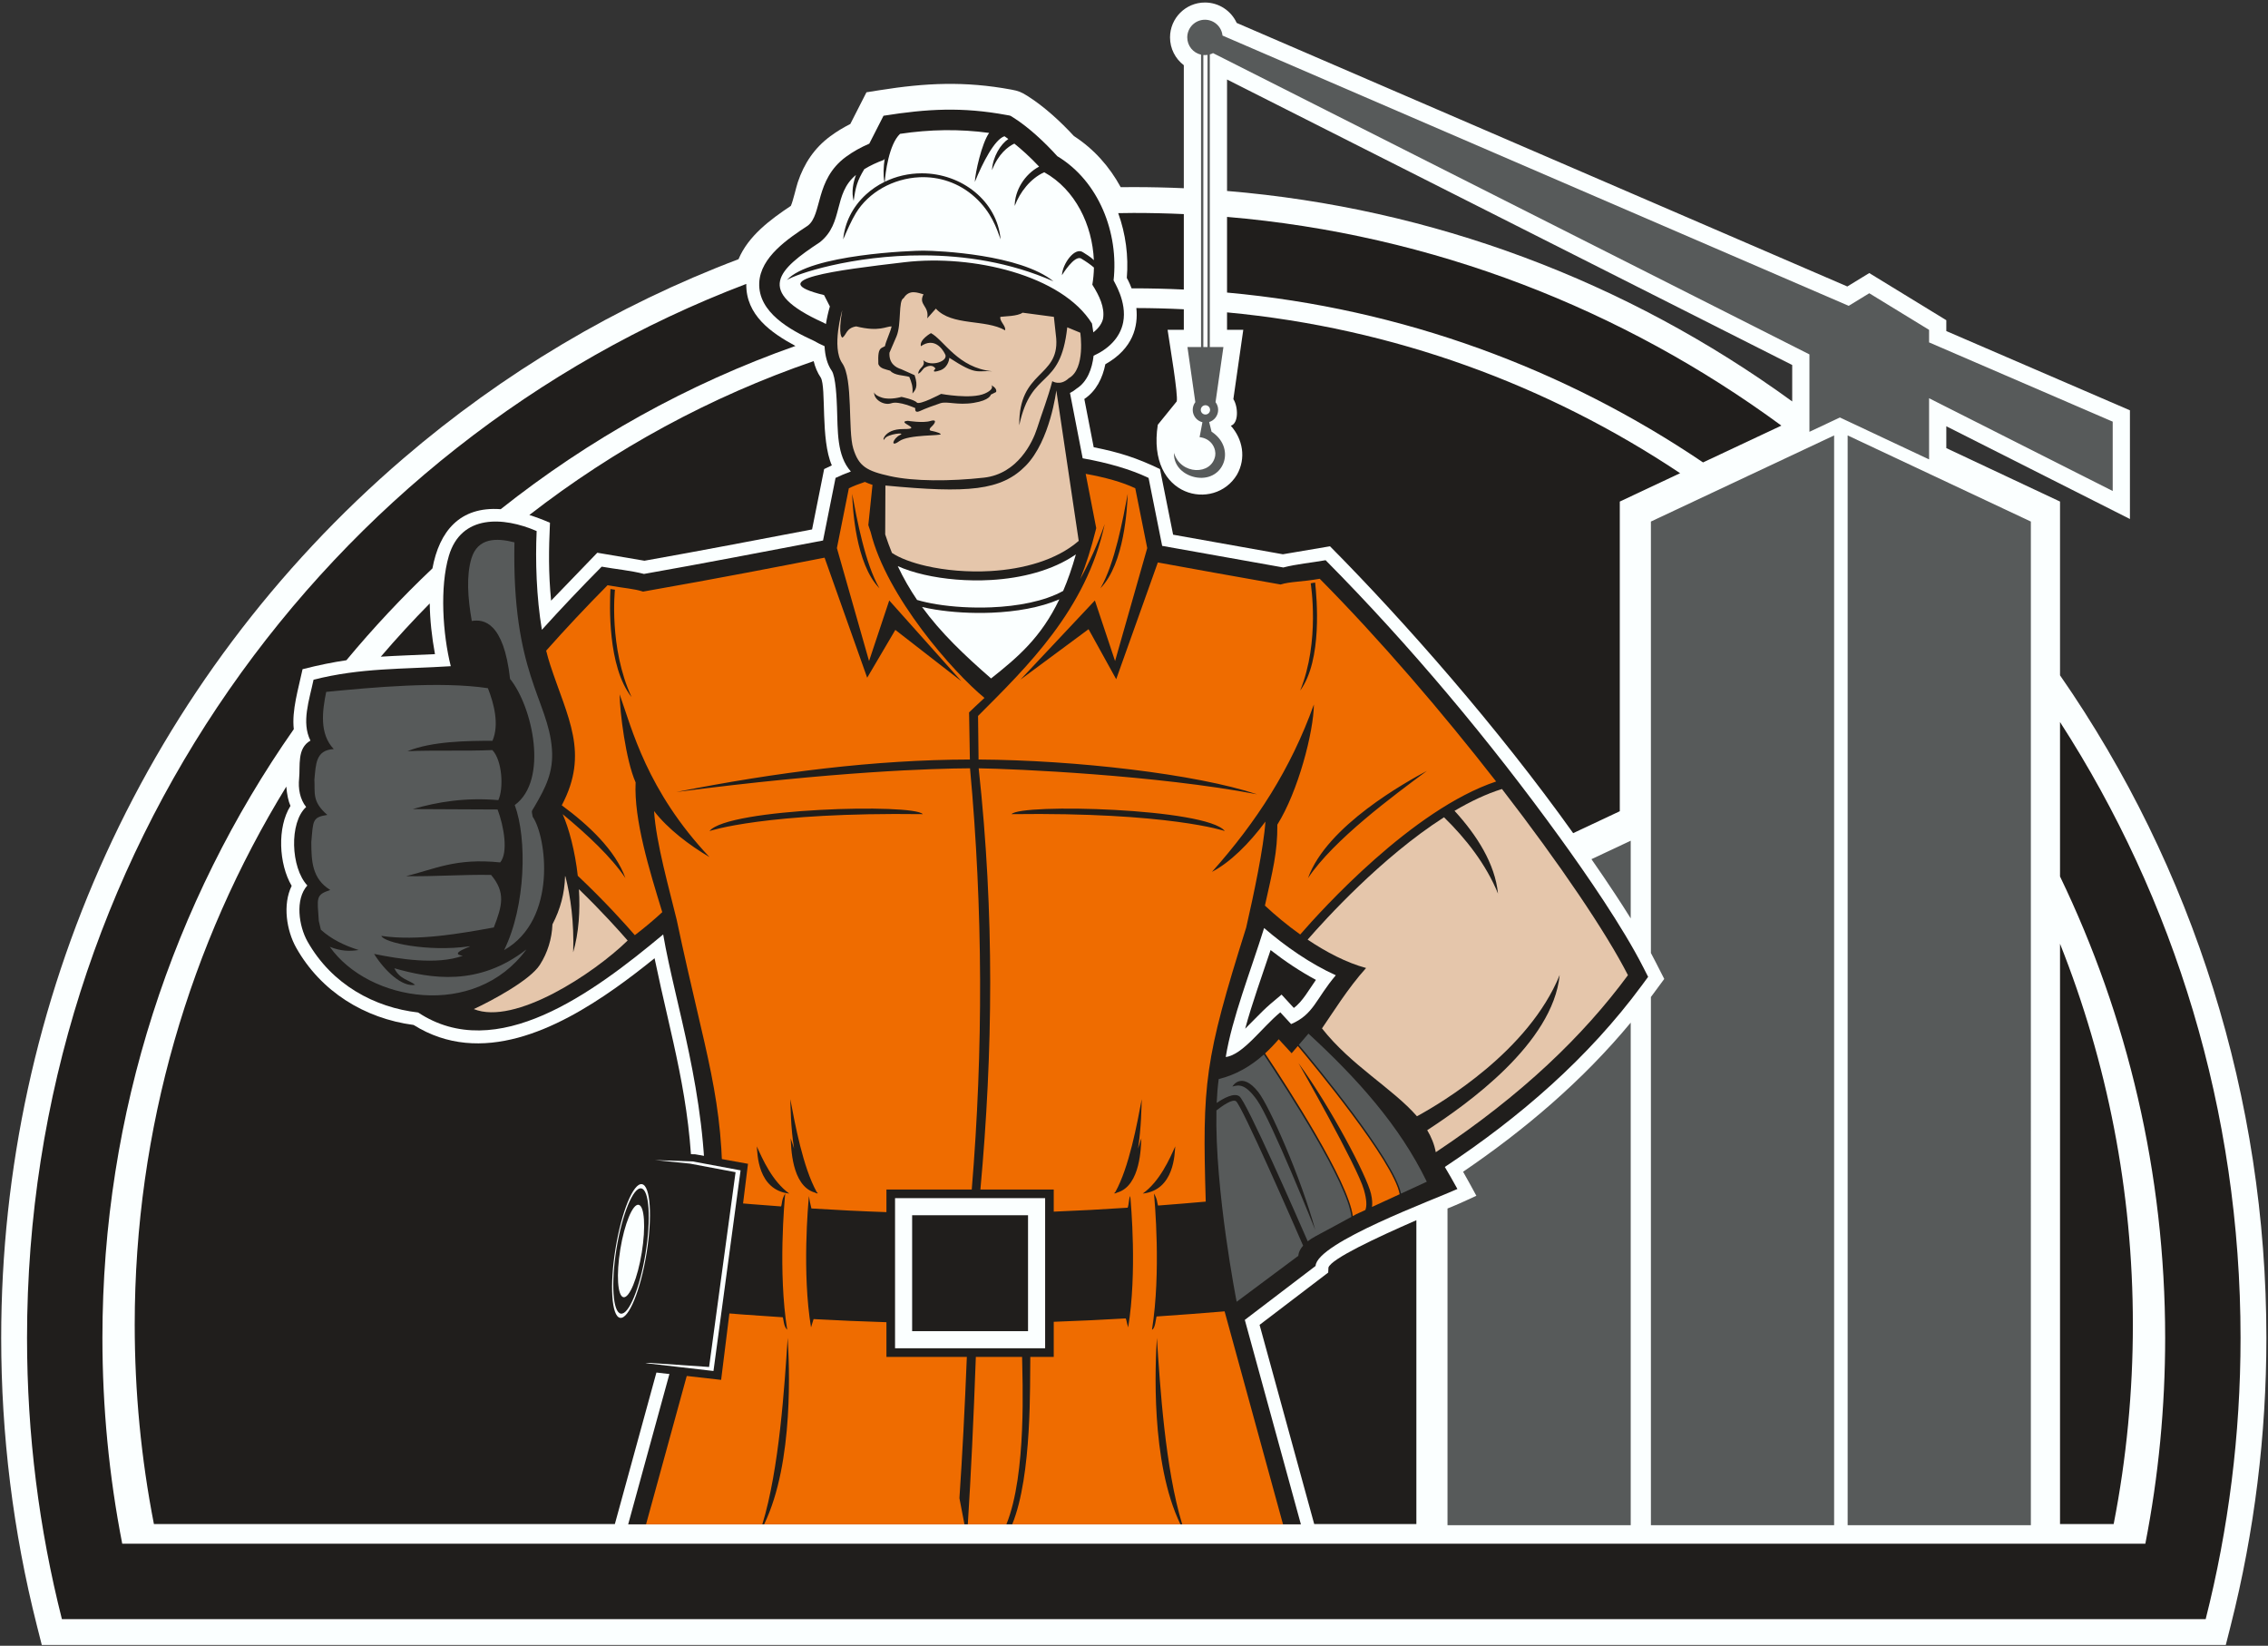
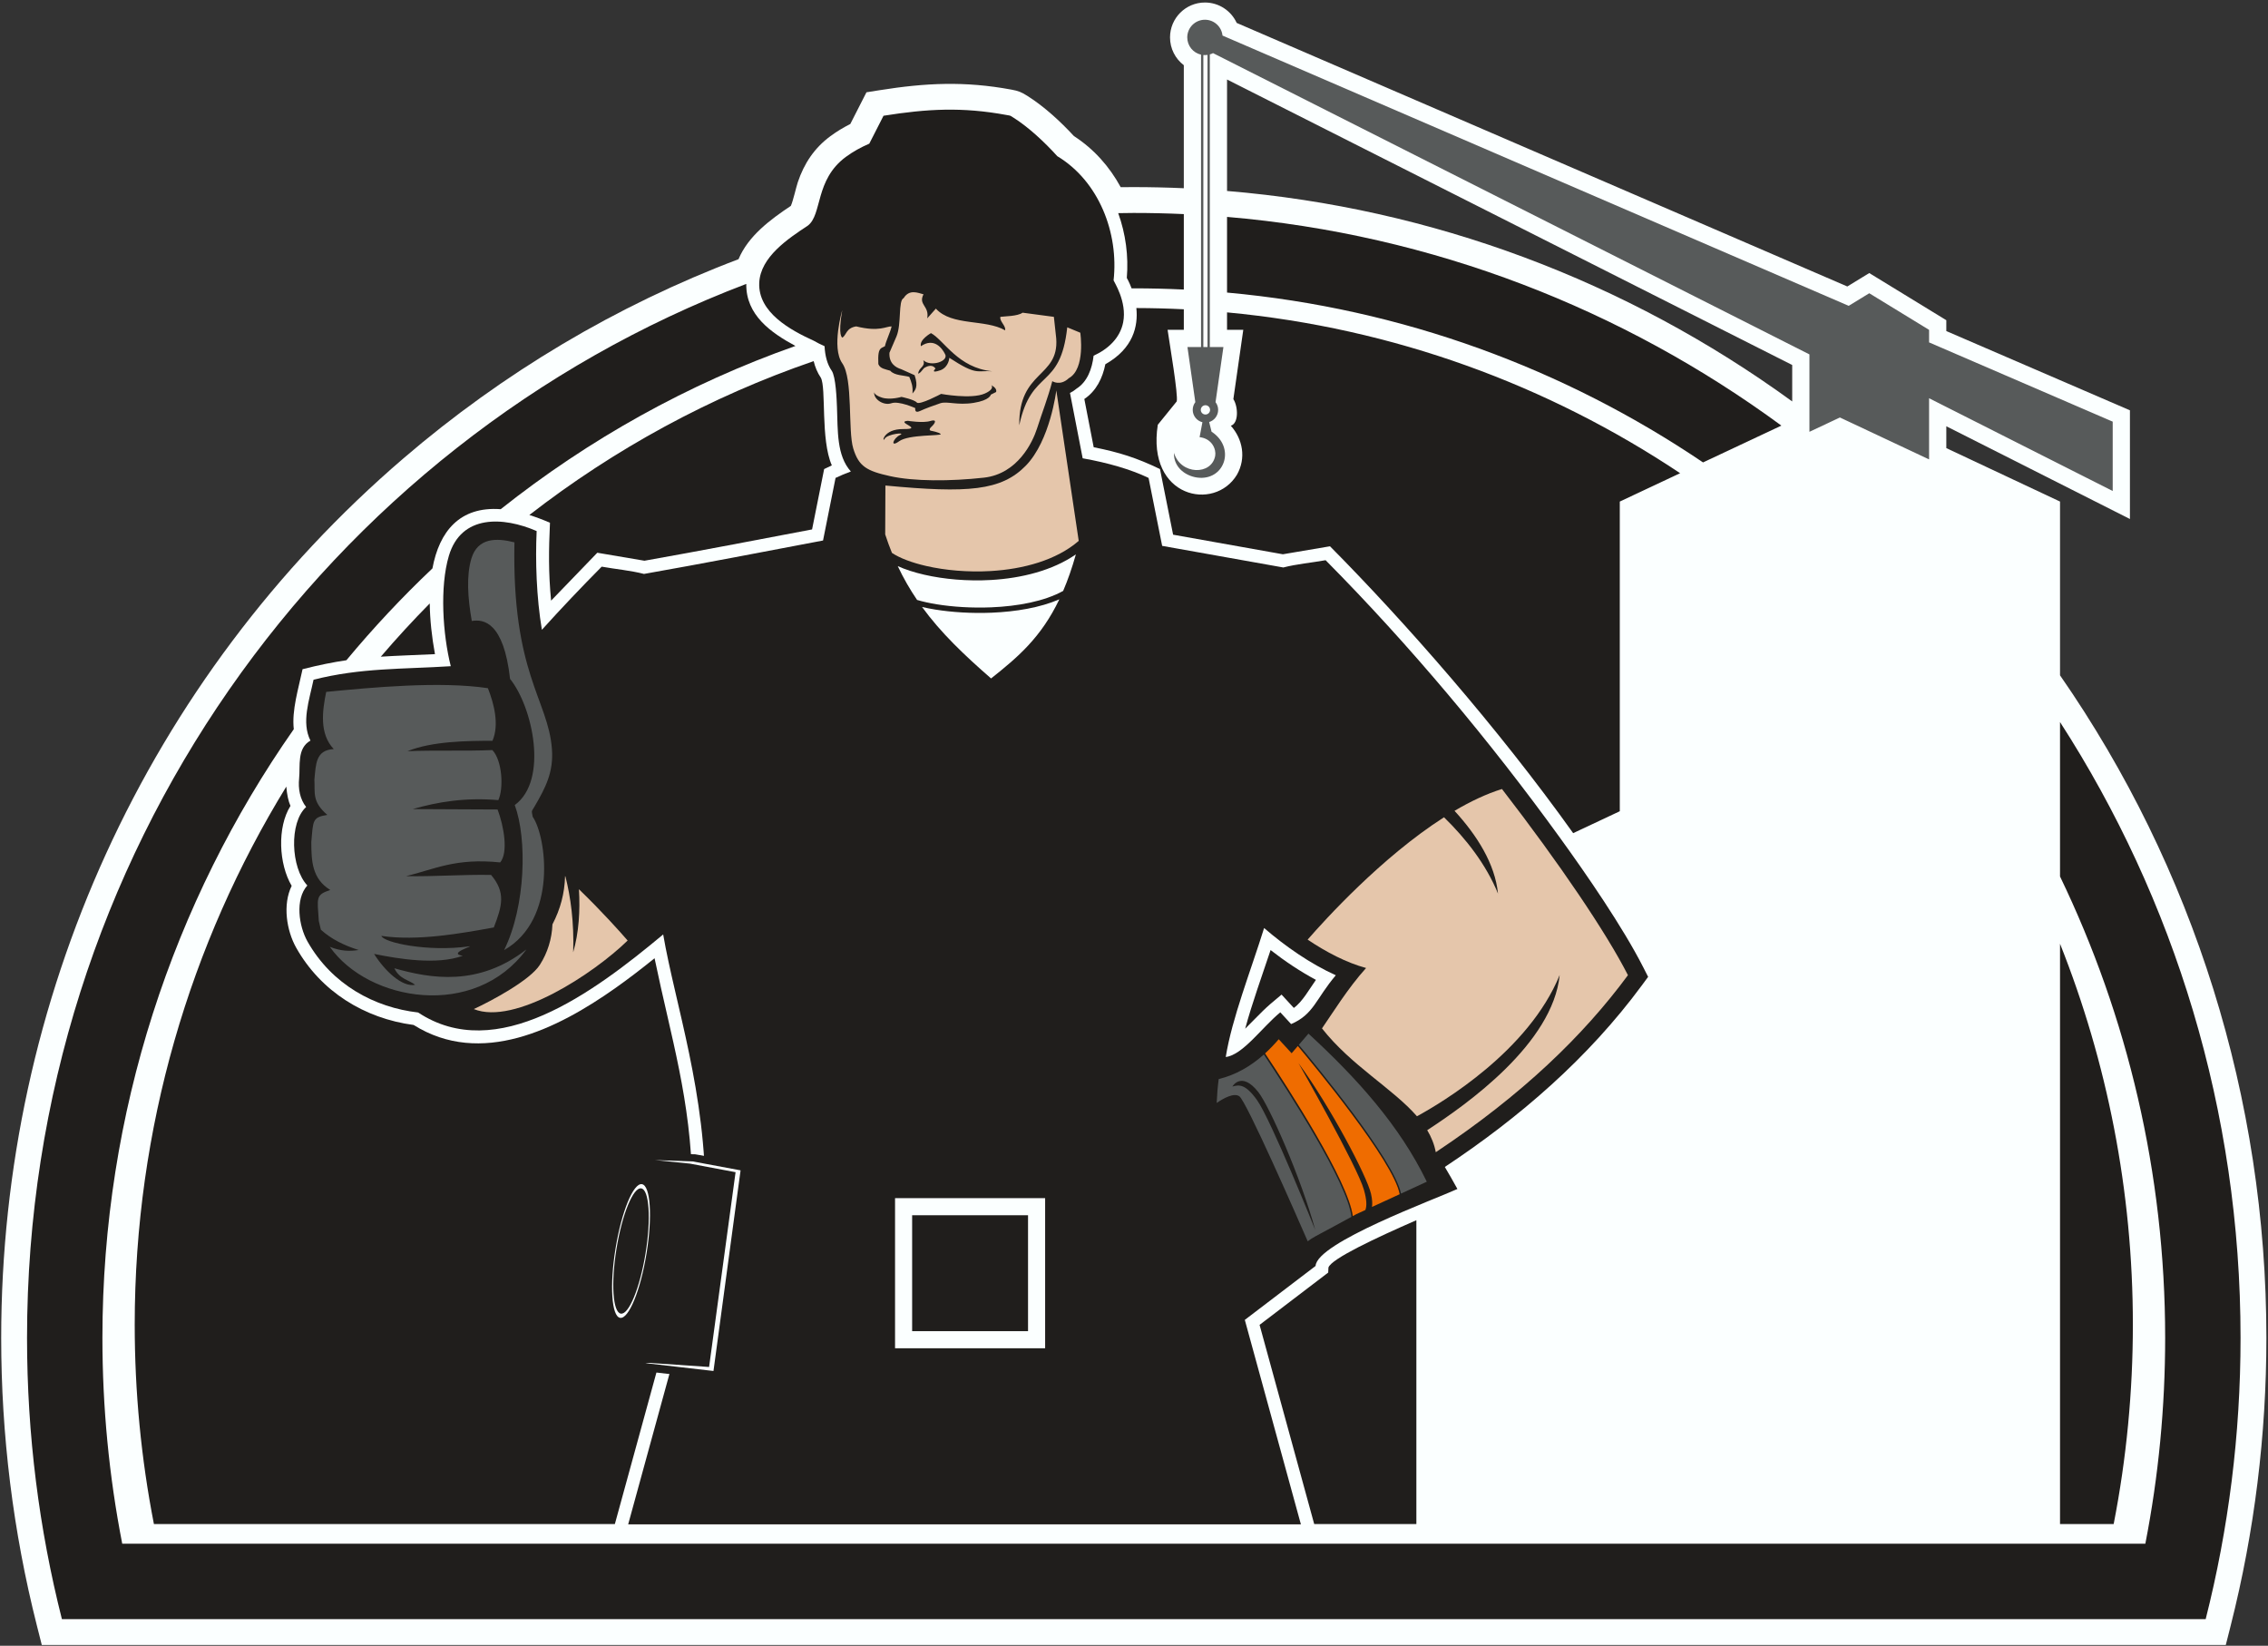
<svg xmlns="http://www.w3.org/2000/svg" viewBox="0 0 884 641.333" height="641.333" width="884" xml:space="preserve" id="svg2" version="1.1">
  <rect x="0" y="0" width="884" height="641.333" fill="#333333" stroke="none" />
  <defs id="defs6" />
  <g transform="matrix(1.333,0,0,-1.333,0,641.333)" id="g10">
    <g transform="scale(0.1)" id="g12">
      <path id="path14" style="fill:#fbffff;fill-opacity:1;fill-rule:evenodd;stroke:none" d="m 3140.34,4413.26 c 57.97,-37.31 103.96,-89.2 136.59,-149.27 12.76,0.15 25.52,0.23 38.29,0.23 48.91,0 97.67,-1.12 146.28,-3.28 v 359.6 c -24.76,18.84 -40.33,48.57 -40.33,81.28 0,56.35 45.71,102.06 102.06,102.06 40.92,0 76.69,-24.24 92.88,-59.69 l 1785.48,-770.48 64.14,39.25 225.31,-137.88 v -31.71 l 536.91,-231.69 v -317.75 l -536.91,271.16 v -63.9 l 332.51,-156.26 v -508 c 390.65,-562.79 603.4,-1236.93 603.4,-1936.922 0,-283.434 -34.67,-565.934 -104.27,-840.715 L 6508.25,2.277 H 122.195 L 107.758,59.293 C 38.164,334.074 3.488,616.574 3.488,900.008 3.488,1889.3 428.379,2826.94 1180.03,3471.54 c 290.33,248.99 621.76,446.57 979.4,581.91 28.46,67.88 92.28,115.4 153.06,155.92 6.85,15.48 15.26,54.19 20.3,69.11 18.64,55.2 48.16,99.84 95.49,134.77 18.27,13.48 37.75,25.23 58.01,35.45 l 47.26,92.7 37.97,6.05 c 135.24,21.55 249.46,26.94 385.12,1.92 21.38,-3.94 29.25,-7.01 47.63,-18.61 48.65,-30.66 96.49,-74.62 136.07,-117.5 z m 447.54,-160.34 c 598.19,-49.68 1167.06,-262.24 1652.55,-615.3 v 106.54 l -1652.55,834.62 v -325.86" />
      <path id="path16" style="fill:#201e1c;fill-opacity:1;fill-rule:evenodd;stroke:none" d="m 3315.22,4188.65 c 49.03,0 97.79,-1.13 146.28,-3.34 v -220.6 c -48.44,2.34 -97.21,3.54 -146.28,3.54 -2.14,0 -4.26,-0.09 -6.4,-0.09 -7.08,18.84 -14.02,30.54 -14.02,30.55 5.39,63.64 -3.28,129.08 -25.11,189.36 15.17,0.21 30.31,0.58 45.53,0.58 z m 272.66,-11.55 c 602.26,-51.09 1157.61,-269.86 1620.87,-610.12 l -229,-107.62 c -404.18,273.06 -878,449.99 -1391.87,496.56 z M 6023.55,2700.36 c 333.66,-517.2 527.84,-1135.71 527.84,-1800.352 0,-283.895 -35.41,-559.383 -101.96,-822.16 H 4321.09 3919.01 1721.6 1548.48 181.012 C 114.457,340.625 79.055,616.113 79.055,900.008 c 0,1411.132 874.691,2614.512 2103.085,3081.212 -1.42,-91.22 72.53,-142.95 143.77,-181.37 -314.93,-111.06 -605.22,-273.56 -861.82,-477.23 -119.89,8.85 -179.61,-64.96 -199.63,-173.08 -89.08,-84.3 -173.09,-173.97 -251.57,-268.48 -38.542,-5.67 -79.785,-13.86 -128.21,-26.18 -11.852,-56.46 -31.926,-120.2 -25.637,-175.36 C 505.895,2175.03 299.465,1559.18 299.465,900.008 c 0,-202.094 19.265,-403.649 57.949,-601.754 h 1191.066 233.59 2076.48 462.54 1951.93 c 38.69,198.105 57.96,399.66 57.96,601.754 0,481.632 -110.31,940.132 -307.43,1348.952 v 451.4" />
      <path id="path18" style="fill:#201e1c;fill-opacity:1;fill-rule:evenodd;stroke:none" d="M 450.043,355.719 H 1797.84 l 162.42,592.039 -20.54,1.797 64.53,396.505 20.16,-1.9 c -4.35,253.8 -61.78,430.78 -110.46,665.67 -37.47,-30.23 -75.62,-59.63 -114.95,-87.4 -169.37,-119.54 -392.96,-231.04 -589.6,-107.61 -143.85,18.98 -271.08,97.72 -343.248,225.59 -28.343,50.24 -40.222,126.32 -13.32,181.05 -37.73,64.13 -43.012,170.81 -3.539,233.75 -6.125,13.47 -10.27,33.7 -12.176,56.45 C 555.719,2053.21 393.906,1512.9 393.906,938.625 c 0,-195.762 18.664,-391.004 56.137,-582.906 z m 3392.737,0 h 298.7 v 888.321 c -116.84,-51 -249.34,-112.98 -257.1,-138.4 l -0.7,-14.68 -200.66,-152.913 z m 2180.77,0 h 156.85 c 37.47,191.902 56.13,387.144 56.13,582.906 0,392.145 -75.55,768.415 -212.98,1113.635 z M 4912.73,3427.86 c -386,257.29 -836.67,424.43 -1324.85,470.12 v -50.96 h 47.48 c -9.67,-67.53 -19.32,-135.06 -28.97,-202.59 14.23,-22.29 15.84,-70.95 -7.44,-77.82 34.71,-38.9 45.53,-94.5 17.89,-143.23 -65.17,-108.58 -264.65,-67.65 -231.45,146.05 l 55.27,68.18 c 5.14,17.45 -20.73,168.19 -26.6,209.41 h 47.44 v 60.03 c -45.96,2.3 -92.23,3.51 -138.79,3.63 5.5,-52.7 -8.71,-118.18 -90.67,-164.29 -8.03,-40.19 -26.47,-78.27 -61.48,-101.61 l 27.39,-141 c 75.89,-15.19 125.63,-31.09 193.85,-63.83 l 38.38,-191.86 320.94,-57.24 137.81,23.35 c 218.29,-220.23 491.48,-530.87 711.02,-838.62 l 136.31,64.06 v 905.29 z m -2533.56,327.6 c -303.13,-104.08 -583.1,-257.24 -831.36,-449.82 19.01,-5.95 39.08,-13.44 60.32,-22.64 -3.69,-79.8 -4.61,-145.4 3.29,-227.74 l 135.09,140.05 137.85,-23.36 c 163.67,28.93 326.86,60.53 490.16,91.51 l 35.29,176.49 22.49,10.74 c -33.45,76.26 -15.8,226.51 -32.21,256.39 -10.04,14.65 -16.7,31.17 -20.92,48.38 z M 1256.56,3047.1 c -49.5,-50.15 -97.23,-102.07 -143.1,-155.67 47.54,3.12 97.24,4.5 158.38,7.45 -9.25,50.55 -14.72,100.85 -15.28,148.22 z M 3847.8,1946.66 c -46.34,24.74 -91.01,54.74 -132.59,87.14 -24.69,-74.59 -53.89,-154.3 -74.31,-229.92 50.13,49.86 51.87,55.08 106.39,99.72 l 35.85,-38.96 c 25.22,17.85 45.11,54.6 64.66,82.02" />
      <path id="path20" style="fill:#201e1c;fill-opacity:1;fill-rule:evenodd;stroke:none" d="m 1836.8,354.934 171.89,626.523 -25.16,2.195 c 17.36,107.178 35.03,214.298 52.38,321.468 8.8,-0.83 17.61,-1.65 26.43,-2.46 3.16,310.77 -88.08,572.64 -123.21,776.75 -207.11,-172.71 -487.73,-379.46 -716.53,-228.15 -126.24,14.44 -251.795,80.6 -323.537,207.72 -25.2,44.66 -36.918,122.77 -0.454,163.6 -48.492,52.06 -53.386,183.98 -3.468,229.39 -18.34,23.24 -23.528,53.84 -20.52,83.21 3.77,36.82 -6.891,88.49 33.109,110.9 -26.796,53.37 -3.566,117.75 9.09,177.99 138.4,35.2 260.94,30.56 401.27,39.53 -23.48,93.11 -32.67,231.52 -5.54,322.78 36.06,121.3 158.88,114.68 256.63,72.32 -3.98,-86.33 -0.74,-193.32 15.3,-288.67 56.79,62.83 115.17,124.33 174.89,184.58 40.3,-7.24 85.04,-11.22 123.66,-21.26 175.04,30.84 349.08,64.7 523.54,97.72 l 36.6,182.97 c 13.93,6.69 28.89,12.96 44.73,18.8 -41.65,46.67 -37.91,117.92 -40.6,188.43 -0.82,21.76 -3.31,89 -15.49,106.37 -13.38,19.08 -19.4,44.5 -20.81,71.52 -11.28,5 -21.91,10.31 -31.54,15.92 -67.93,30.9 -163.31,82.68 -159.43,169.39 3.38,75.5 84.61,129.17 142.13,167.17 42.56,32.41 20.31,133.89 110.99,200.8 21.15,15.61 44.47,28.38 68.68,38.8 l 41.58,81.58 c 127.55,20.32 230.17,26.09 359.52,2.23 14.02,-2.58 8.98,-0.61 21.05,-8.21 44.2,-27.87 91.89,-72.68 127.56,-112.21 121.83,-73.24 180,-224.59 164.6,-363.06 0.74,-3.63 39.74,-62.12 28.05,-122.5 -8.99,-46.41 -44.69,-78.8 -86.47,-97.74 -4.47,-38.82 -18.63,-76.56 -49.97,-96.31 -5.84,-4.99 -12.29,-9.21 -19.12,-12.53 l 37.12,-191.07 c 73.98,-13.19 140.48,-32.31 192.7,-57.38 l 39.73,-198.62 354.23,-63.18 c 38.61,10.04 83.36,14.02 123.66,21.26 246.49,-248.69 480.3,-528.09 685.28,-811.37 77.98,-107.75 183.52,-260.75 243.69,-378.94 l 14.11,-27.72 -18.47,-25.04 c -156.49,-212.15 -356.37,-385.2 -576,-530.7 12.58,-21.09 24.85,-42.55 36.78,-64.39 -65.36,-30.09 -411.42,-156.86 -414.68,-224.99 L 3639.84,952.645 3803.82,354.934 Z M 3905.95,1960.1 c -74.28,33.5 -147.48,84.47 -209.68,138.09 -39.42,-126.32 -94.29,-264.86 -112.14,-377 49.89,5.81 106.33,87.06 159.5,130.58 l 31.61,-34.35 c 66.46,28.34 72.02,73.67 130.71,142.68" />
-       <path id="path22" style="fill:#fbffff;fill-opacity:1;fill-rule:evenodd;stroke:none" d="m 3196.81,3839.5 c 16.82,12.82 26.13,27.88 28.67,40.96 4.95,31.9 -10.64,65.68 -31.5,98.5 2.82,16.39 4.38,33.16 4.7,50.06 -9.32,8.15 -21.89,17.01 -37.09,26.19 -19.73,11.93 -56.35,-48.42 -56.44,-48.6 1.45,33.48 37.8,83.91 61.69,66.98 7.79,-5.52 21.07,-12.17 31.59,-23.02 -4.38,102.69 -53.9,206.5 -145.09,257.07 -40.36,-18.27 -71.32,-58.33 -86.36,-98.51 0.04,44.94 28.92,92.63 71.38,114.98 -27.51,29.4 -53.21,51.87 -72.45,67.27 -18.97,-9.04 -46.53,-29.9 -65.36,-77.69 2.33,39.51 25.25,76.17 47.82,91.18 -4.73,3.48 -8.56,6.17 -11.32,8.06 -28.83,-9.25 -63.71,-77.2 -86.67,-133.68 0.89,25.94 20.23,113.31 41.84,143.39 -86.84,11.87 -173.67,10.33 -260.51,-2.73 -32.83,-31 -43.03,-116.27 -44.62,-140.07 32.36,15.76 69.29,24.69 108.5,24.69 116.33,0 220.19,-81.15 230.15,-193.18 -11.33,31.77 -26.91,79.56 -74.76,123.13 -47.21,43 -106.04,61.24 -162.96,58.53 -75.83,-3.62 -148.27,-43.34 -185.65,-105.24 -13.1,-21.71 -24.75,-48.42 -36.89,-76.41 4.4,48 26.73,94.89 67.02,131.59 15.73,14.33 33.71,26.6 53.42,36.33 -3.7,20.4 -2.82,44.07 0.97,68.67 l -2,-3.93 c -21.04,-7.7 -40.45,-16.82 -57.73,-27.33 -21.05,-34.85 -25.43,-52.35 -31.09,-92.92 -7.14,26.19 -1.3,54.02 6.77,75.99 -67.42,-55.6 -35.33,-140.06 -104.93,-196.19 -120.89,-79.9 -194.22,-143.56 9.22,-235.36 0,0 2.6,-1.57 7.85,-4.26 2.95,18.73 7.11,36.4 11.53,51.34 l -17,33.23 c -183.83,44.91 34.45,72.61 235.88,96.17 199.01,23.28 459.76,-38.08 547.54,-179.37 l 3.21,-21.09 c 0.23,-1.56 0.46,-3.14 0.67,-4.73 z m -497.06,238.94 c 45.49,-0.17 283.61,-11.03 380.55,-89.63 -127.82,56.16 -261.01,75.4 -380.55,75.84 -208.15,0.76 -374.14,-55 -399.01,-72.3 67.59,75.37 368.93,86.19 399.01,86.09" />
      <path id="path24" style="fill:#e5c6ab;fill-opacity:1;fill-rule:evenodd;stroke:none" d="m 1835.23,2061.61 c -99.11,-96.6 -330.1,-249.02 -449.84,-200.35 51.89,24.13 164.4,84.06 193.29,129.52 22.75,35.77 34.93,75.78 36.68,118.07 23.25,44.64 35.61,90.71 36.92,141.12 l 0.98,-0.91 c 15.15,-59.6 25.7,-133.86 22.71,-221.88 16.66,57.19 20.61,122.07 16.85,184.45 68.26,-66.12 119.79,-123.92 142.41,-150.02" />
      <path id="path26" style="fill:#e5c6ab;fill-opacity:1;fill-rule:evenodd;stroke:none" d="m 4391.75,2504.61 c 168.73,-218.36 305.2,-420.15 368.39,-544.27 -130.54,-176.97 -309.95,-350.11 -561.9,-517.54 -4.3,23.16 -13.01,44.42 -25.05,64.45 115.19,74.93 367.15,252.75 387.33,453.59 -90.36,-221.88 -343.02,-372.49 -417.31,-412.97 -71.04,81.42 -192.35,148.27 -277.72,256.88 30.57,44.02 75.14,116.89 128.96,176.55 -57.43,15.55 -116.44,46.37 -170.92,82.96 49.65,57.08 216.36,241.11 398.77,357.7 63.75,-62.23 122.93,-137.35 157.86,-223.1 -8.77,87.16 -61.2,169.99 -127.14,241.96 46.14,27.22 92.92,49.52 138.73,63.79" />
-       <path id="path28" style="fill:#ef6c00;fill-opacity:1;fill-rule:evenodd;stroke:none" d="m 3744.55,3102.47 c 27,8.74 62.49,7.45 114.37,16.77 176.85,-178.44 359.28,-391.65 515.79,-592.65 -244.96,-81.71 -511,-376.05 -572.84,-447.33 -37.85,27.03 -72.99,56.34 -103.24,84.51 22.78,102.46 37.01,155.63 36.34,236.66 60.97,97.25 106.04,270.84 106.89,351.36 -67.45,-188.24 -167.85,-343.52 -298.08,-489.42 53.32,27.92 108.33,82.09 156.34,147 -5.06,-75.47 -33.89,-212.16 -56.21,-309.69 -122.45,-389.08 -128.5,-455.5 -118.31,-801.3 -46.43,-4.12 -92.96,-7.96 -139.58,-11.49 -3.21,10.67 -1.33,17.19 -11.8,35.23 2.04,-21 21.22,-229.46 -5.82,-398.241 9.39,3.031 10.96,29.953 13.33,38.687 66.49,4.442 132.85,9.485 199.03,14.997 l 170.81,-622.629 h -294.72 c -49.7,161.964 -65,405.539 -74.12,545.062 -4.41,-73.402 -19.38,-363.461 68.93,-545.062 h -491.89 c 58.66,144.043 51.28,412.269 52.88,489.55 h 68.51 v 102.582 c 70.3,2.454 140.48,5.797 210.52,9.868 3.37,-8.532 0.8,-4.438 7.07,-26.262 26.46,159.468 8.38,360.288 6.1,383.988 -4.27,-6.53 -3.39,-22.08 -7.46,-34.06 -71.9,-4.77 -144,-8.69 -216.23,-11.55 v 64.66 c -320.67,0 175.14,0 -214.45,0 36.84,402.22 41.31,804.85 -5.03,1231.39 103.11,-1.36 520.37,-19.86 814.09,-75.94 -178.93,59.45 -532.68,100.13 -814.42,101.64 -0.53,42.44 -1.03,84.93 -1.48,127.47 143.21,143.53 316.62,310.99 370.33,560.88 -20.11,-58.06 -44.67,-111.72 -71.69,-160.97 17.75,44.44 32.47,91.4 44.85,141.09 l 2.03,8.13 -30.81,158.57 c 58.04,-10.45 108.24,-24.52 144.96,-42.15 l 34.99,-174.93 -94.03,-330.18 -59.04,177.12 -217.44,-231.32 198.98,147.32 80.81,-146.23 121.72,341.32 c 99.6,-18.08 217.17,-39.53 359.02,-64.45 z M 2698.16,2431.12 c -460.07,6.15 -623.16,-49.21 -623.5,-49.37 52.57,67.05 597.98,81.07 623.5,49.37 z m 259.71,0 c 460.06,6.15 623.17,-49.21 623.49,-49.37 -52.56,67.05 -597.97,81.07 -623.49,49.37 z M 1889.04,354.934 l 170.7,622.195 c 76.15,-6.313 152.52,-12 229.09,-16.859 2.33,-4.403 2.4,-27.481 12.96,-36.391 -27.04,168.781 -7.86,377.241 -5.81,398.241 -11.05,-18.33 -8.69,-28.91 -12.05,-37.79 -57.25,4.13 -114.36,8.76 -171.34,13.78 4.33,306.39 -48.53,420.25 -133.83,823.7 -21.42,89.31 -60.29,223.94 -66.28,318.36 40.45,-52.51 103.48,-100.05 162.05,-134.6 -183.39,194.41 -227,376.1 -262.71,475.73 0.55,-51.64 17.94,-192.6 46.72,-257.37 -5.27,-109.21 40.05,-255.82 77.92,-379.32 -24.44,-22.63 -51.37,-45.27 -80.2,-67.29 -24.51,28.35 -85.78,97.14 -166.84,173.63 -8.1,72.32 -25.61,138.05 -44.2,180.09 71.78,-59.36 142.61,-125.65 183.56,-186.96 -29.12,81.64 -108.98,156.22 -186.17,212.87 81.32,153.75 16.72,256.04 -33.7,410.32 -4.37,13.34 -8.32,27.33 -11.91,41.82 55.88,62.91 115.67,126.83 179.52,191.25 51.88,-9.31 76.76,-9.88 103.76,-18.63 232.18,40.73 400.38,73.89 530.77,99.2 l 124.57,-350.94 82.31,139.79 193.11,-150 -210.89,236.07 -59.04,-177.12 -94.02,330.18 34.98,174.93 c 13.98,6.71 29.72,12.88 46.91,18.52 6.93,-3.21 14.32,-6.04 22.18,-8.6 l -12.18,-117.53 2.48,-7.64 c 1.49,-4.52 3,-9.02 4.54,-13.5 46.38,-188 240.99,-408.94 332.65,-484.12 -18.9,-17.66 -34.41,-31.79 -45.06,-42.36 l 2.34,-137.76 c -278.12,-0.73 -564.36,-36.79 -858.36,-95.03 464.98,60.5 752.94,68.83 858.79,69.35 37.89,-413.2 38.94,-821.71 5.03,-1231.44 h -249.45 v -66.07 c -73.28,2.53 -146.42,6.17 -219.36,10.72 -3.45,12.73 -5.49,24.66 -7.24,36.3 -2.28,-23.7 -20.36,-224.52 6.11,-383.988 5.2,17.348 4.08,13.086 7.41,24.277 70.88,-3.863 141.92,-6.953 213.08,-9.109 V 844.484 h 235.11 c -5.97,-148.968 -13.24,-289.191 -21.67,-413.152 l 14.71,-76.398 h -585.86 c 88.32,181.601 73.35,471.66 68.93,545.062 -9.11,-139.523 -24.42,-383.098 -74.12,-545.062 z m 940.85,0 c 9.05,141.121 17,309.25 23.47,489.55 h 135.27 c 0.72,-63.14 14.13,-342.16 -45.91,-489.55 z m 606.52,1104.946 c -1.87,-20.12 -1.68,-127.66 -95,-138 49.8,35.72 78.61,101.31 95,138 z m -99,23.65 c -1.5,-22.48 -1.43,-138.68 -70.56,-158.64 -2.63,-1.24 -5.34,-2.27 -8.17,-3.01 l 0.74,1.29 c -0.54,-0.1 -1.07,-0.21 -1.63,-0.29 1.19,1.18 2.37,2.41 3.53,3.65 40.2,72.36 63.67,199.54 77.15,271.35 -0.79,-20.03 -1.14,-83.4 -10.97,-144.54 3.79,11.1 7.07,21.36 9.91,30.19 z m -1025.46,0 c 1.51,-22.48 1.44,-138.68 70.57,-158.64 2.63,-1.24 5.34,-2.27 8.17,-3.01 l -0.74,1.29 c 0.54,-0.1 1.07,-0.21 1.63,-0.29 -1.19,1.18 -2.37,2.41 -3.54,3.65 -40.2,72.36 -63.66,199.54 -77.14,271.35 0.79,-20.03 1.14,-83.4 10.97,-144.54 -3.79,11.1 -7.08,21.36 -9.92,30.19 z m -98.99,-23.65 c 1.87,-20.12 1.68,-127.66 94.99,-138 -49.79,35.72 -78.6,101.31 -94.99,138 z m 1959.36,1097.76 c -57.86,-30.97 -292.86,-159.73 -347.71,-313.55 74.93,112.19 249.97,241.11 347.71,313.55 z m -874.81,809.9 c -1.58,-40.24 -9.61,-204.47 -79.79,-276 41.82,71.44 66.02,202.63 79.79,276 z m -805.83,0 c 1.57,-40.24 9.6,-204.47 79.78,-276 -41.82,71.44 -66.01,202.64 -79.78,276 z m 1353.8,-259.38 c 4.66,-44.44 21.94,-226.09 -43.77,-315.82 58.74,144.6 30.79,313.24 30.74,313.72 z m -2060.56,-18.89 c -2.13,-44.44 -9.08,-226.1 61.73,-315.82 -66.96,144.6 -48.6,313.24 -48.58,313.71 l -13.15,2.11" />
      <path id="path30" style="fill:#fbffff;fill-opacity:1;fill-rule:evenodd;stroke:none" d="m 2617.13,1308.52 h 438.84 V 869.672 h -438.84 z m 49.97,-49.98 H 3006 V 919.645 h -338.9 v 338.895" />
      <path id="path32" style="fill:#575a5a;fill-opacity:1;fill-rule:evenodd;stroke:none" d="m 953.813,2788.49 c -11.258,-54.85 -20.606,-122.41 22.097,-167.15 -53.129,-2.91 -52.156,-44.14 -56.625,-89.56 2.324,-38.08 -7.711,-63.8 37.824,-102.88 -44.488,-6.91 -41.246,-16.9 -46.836,-79.52 0.133,-56.17 2.422,-107.27 55.489,-140.02 -43.864,-14.07 -37.867,-23.56 -33.598,-90.3 1.871,-8.68 3.863,-17.25 6.004,-25.68 29.992,-27.43 68.792,-46.51 110.562,-59.4 -26.44,-4.04 -51.941,-3.69 -84.351,9.28 113.001,-160.33 424.001,-213.31 574.881,-7.65 -140.49,-109.29 -280.14,-85.26 -386.25,-55.04 15.57,-32.39 42.27,-33.52 60.88,-48.39 -37.9,-7.42 -88.51,40.32 -120.1,90.36 72.42,-14.79 183.68,-33.03 259.37,-5.43 -45.92,6.69 34.2,29.69 19.2,27.59 -121.86,-17.07 -250.7,11.01 -257.21,30.46 106.15,-15.64 232.67,7.27 328.74,24.72 25.09,64.4 34.87,102.6 -7.94,153.56 -83.42,1.51 -164.93,-5.13 -248.36,-3.61 83.92,20.63 144.84,53.52 274.94,40.16 24.13,28.81 11.08,104.96 -7.59,154.72 -82.7,0.4 -165.39,0.79 -248.07,1.19 72.99,20.94 152.37,34.4 250.23,26.21 15.91,33.88 11.78,115.69 -17.45,146.32 -73.79,-3.37 -174.45,0.08 -248.25,-3.3 71.92,29.2 173.25,30.29 248.63,30.49 20.34,47.6 4.33,108.67 -13.43,153.72 -140,20.96 -338.41,2.29 -472.787,-10.85 z m 520.247,-754.85 c 157.83,90 123.11,333.56 83.53,389.81 -3.22,20.13 -4.59,12.75 5.67,30.35 32.17,55.17 55.74,100.3 50.57,168.19 -11.02,144.44 -117.31,220.23 -109.59,603.74 -53.03,13.52 -107.25,13.47 -125.69,-46.84 -15.23,-49.77 -10.96,-116.14 1,-183.09 33.99,5.89 93.28,-2.53 111.9,-169.33 66.14,-81.99 112.91,-296.2 13.73,-368.77 36.3,-98.08 32.41,-295.02 -31.12,-424.06" />
      <path id="path34" style="fill:#575a5a;fill-opacity:1;fill-rule:evenodd;stroke:none" d="m 3563.54,1656.65 c 50.43,12.35 93.67,37.66 131.99,71.81 69.55,-104.34 245.92,-377.08 256.06,-474.58 -22.02,-12.05 -66.57,-36.36 -104.33,-56.42 -9.49,-5.04 -17.21,-10.14 -23.49,-15.1 -32.75,75.12 -179.56,410.03 -199.95,423.98 -15.66,10.71 -44.97,-4.97 -66.22,-19.5 1.06,24.68 2.98,48.13 5.94,69.81 z m 39.94,-21.85 c 0.06,0.12 26.06,46.1 75.31,-15.47 33.07,-41.37 125.6,-251.95 167,-403.77 -0.36,0.95 -129.12,322.25 -170.51,379.98 -33.78,47.1 -51.65,44.83 -71.8,39.26" />
      <path id="path36" style="fill:#575a5a;fill-opacity:1;fill-rule:evenodd;stroke:none" d="m 3797.78,1756.63 28.16,32.85 c 141.02,-129.64 266.27,-268.3 346.02,-432.94 l -75.39,-34.71 c -19.93,99.34 -256.02,383.87 -298.79,434.8" />
      <path id="path38" style="fill:#ef6c00;fill-opacity:1;fill-rule:evenodd;stroke:none" d="m 3699.05,1731.64 c 13.94,12.71 27.22,26.59 39.97,41.44 l 37.72,-40.99 18.16,21.18 c 44.21,-52.65 281.07,-338.28 297.74,-433.25 l -80.93,-37.25 c 1.43,9.55 0.86,22.07 -2.88,38.48 -11.79,51.64 -119.02,255.12 -212.09,382.02 0.52,-0.87 171.87,-301.63 191.29,-369.95 8.59,-30.23 8.73,-47.76 4.37,-59.44 l -27.07,-12.46 -9.72,-5.33 c -12.94,101.69 -187.43,371.79 -256.56,475.55" />
-       <path id="path40" style="fill:#575a5a;fill-opacity:1;fill-rule:evenodd;stroke:none" d="m 3810.29,1169.66 c -14.59,-16.75 -13.88,-29.6 -13.88,-29.6 l -180.39,-134.47 c 0,0 -64.36,325.62 -59.12,559.46 17.27,13.49 46.62,34.04 57.08,26.88 17,-11.63 169.68,-361.12 196.31,-422.27" />
      <path id="path42" style="fill:#e5c6ab;fill-opacity:1;fill-rule:evenodd;stroke:none" d="m 2462.74,3904.59 c 0,0 -32.21,-109.34 0,-155.25 32.21,-45.92 16.11,-196.8 32.21,-249.28 16.1,-52.47 39.1,-65.6 108.12,-80.9 69.02,-15.31 174.84,-15.31 273.75,-4.37 98.93,10.93 142.63,103.86 155.29,143.22 16.41,51.05 31.05,87.1 44.85,138.85 0,0 23.01,-15.31 48.31,8.74 49.46,27.33 33.51,132.95 33.51,132.95 -17.64,7.28 -20.47,8.45 -38.11,15.74 -20.22,-184.96 -104.49,-117.82 -140.32,-286.44 -1.9,161.64 116.28,138.56 108.12,253.65 -2.3,21.13 -4.6,42.27 -6.9,63.4 -38.35,5.1 -53.15,7.08 -91.49,12.18 -14.94,-10.7 -52.57,-10.31 -64.94,-12.18 -3.07,-13.11 16.86,-26.24 13.8,-39.35 -57.69,33.29 -155.45,11.8 -202.44,63.41 -8.44,-9.48 -16.87,-18.95 -25.3,-28.43 6.9,36.81 -26.97,38.97 -10.87,70.31 -16.16,4.1 -41.25,15.93 -58.15,-11.27 -16.11,-6.56 -5.75,-75.44 -20.71,-111.52 -6.9,-16.03 -13.8,-32.07 -20.7,-48.1 -1.72,-30.8 17.83,-43 34.51,-48.11 13.03,-5.83 26.07,-11.66 39.11,-17.49 11.51,-34.51 1.7,-43.83 -6.33,-53.57 1.92,21.68 -3.07,32.98 -9.2,48.65 -14.57,4.74 -43.52,3.46 -55.79,18.04 -13.8,4.38 -29.61,5.75 -34.78,19.42 -0.96,27.15 0.08,41.44 9.48,47.27 3.25,1.64 6.52,3.28 9.77,4.93 3.07,15.3 16.49,42.63 19.56,57.94 -16.04,0.41 -35.85,-16.85 -103.52,0 -29.91,-4.74 -28.76,-25.88 -40.26,-32.8 0,0 -14.34,2.15 -0.58,80.36" />
      <path id="path44" style="fill:#201e1c;fill-opacity:1;fill-rule:evenodd;stroke:none" d="m 2699.82,3758.08 c 22.33,-20.65 77.06,-2.46 62.87,19.13 -7.65,15.31 -31.54,48.36 -69.97,21.87 -5.13,19.28 29.51,38.26 29.51,38.26 38.34,-20.8 78.81,-101.8 179.31,-111.51 -46.84,2.87 -45.02,-13.16 -125.73,39.36 0,0 -1.1,-26.24 -25.15,-36.08 -32.8,-11.48 -15.3,4.37 -15.3,4.37 0,0 -7.66,15.31 -28.43,4.38 -9.57,-3.29 -10.11,-13.95 -22.14,-19.28 1.33,19.42 22.14,19.28 15.03,39.5" />
      <path id="path46" style="fill:#201e1c;fill-opacity:1;fill-rule:evenodd;stroke:none" d="m 2556.07,3665.14 c 0,0 -1.1,-8.74 22.95,-16.39 24.06,-7.66 56.86,2.18 56.86,2.18 0,0 37.17,-7.65 44.82,-16.4 7.66,-8.74 71.07,25.15 71.07,25.15 0,0 88.55,-16.4 127.91,1.09 39.36,17.5 8.75,30.61 22.96,21.87 14.22,-8.75 9.84,-17.5 9.84,-17.5 l -15.3,-7.65 c 0,0 -2.19,-16.4 -50.29,-24.05 -48.11,-7.65 -77.63,5.47 -97.31,-1.09 -19.68,-6.56 -43.73,-15.31 -60.13,-22.96 -16.4,-7.66 -13.12,8.74 -13.12,8.74 0,0 -48.1,21.87 -69.97,14.22 -21.87,-7.65 -52.48,10.93 -50.29,32.79" />
      <path id="path48" style="fill:#201e1c;fill-opacity:1;fill-rule:evenodd;stroke:none" d="m 2654.46,3580.96 c 0,0 44.83,-7.1 65.6,-0.55 20.78,6.57 14.76,-6.55 3.83,-16.39 -10.94,-9.85 -2.19,-12.03 -2.19,-12.03 0,0 25.14,-4.37 28.97,-9.84 3.83,-5.47 -93.47,-0.55 -121.35,-20.77 -27.88,-20.23 -17.5,8.74 2.18,18.03 19.68,9.3 -37.17,3.28 -44.82,-10.93 -7.66,-14.21 -6.57,28.98 55.21,28.43 61.77,-0.55 -25.69,20.77 12.57,24.05" />
      <path id="path50" style="fill:#fbffff;fill-opacity:1;fill-rule:evenodd;stroke:none" d="m 2696.07,3036.75 c 55.38,-75.96 123.32,-140.48 201.84,-208.94 77.84,61.81 145.94,119.18 199.63,231.36 -56.24,-24.42 -127.31,-36.24 -197.57,-39.15 -58.79,-2.43 -117.14,1.36 -165.62,9.21 -13.56,2.19 -26.39,4.72 -38.28,7.52" />
      <path id="path52" style="fill:#fbffff;fill-opacity:1;fill-rule:evenodd;stroke:none" d="m 2625.04,3156.15 c 16.8,-35.53 35.68,-68.16 56.52,-98.81 16.4,-4.92 35.97,-9.25 57.74,-12.78 46.6,-7.54 102.77,-11.18 159.45,-8.83 76.99,3.18 154.72,17.41 209.91,47.95 13.43,31.27 25.86,66.55 37.21,106.84 -68.36,-47.24 -158.63,-69.65 -247.79,-74.86 -69.29,-4.06 -138.06,2.26 -195.21,15.32 -29.32,6.7 -55.74,15.24 -77.83,25.17" />
      <path id="path54" style="fill:#e5c6ab;fill-opacity:1;fill-rule:evenodd;stroke:none" d="m 2588.95,3391.81 -0.62,-142.94 c 6.12,-18.75 12.71,-36.72 19.73,-54.02 23.1,-15.35 58.34,-28.69 100.64,-38.35 54.93,-12.55 121.14,-18.61 187.94,-14.71 95.58,5.59 192.12,31.56 257.57,88.17 l -65.51,439.95 c 0,0 -17.69,-146.91 -89.36,-220.16 -71.68,-73.25 -168.78,-80.9 -410.39,-57.94" />
      <path id="path56" style="fill:#201e1c;fill-opacity:1;fill-rule:evenodd;stroke:none" d="m 1901.81,1440.06 -70.94,-48.61 c -22,-97.03 -163.6,-612.598 46.38,-588.063 l 231.33,-26.102 78.53,631.625 -154.26,27.79 -131.04,3.36" />
      <path id="path58" style="fill:#fbffff;fill-opacity:1;fill-rule:evenodd;stroke:none" d="m 1887.05,826.199 199.18,-22.976 79.21,586.557 -139.76,26.01 -110.52,4.05 102.31,-10.39 133.35,-25.06 -77.42,-569.452 -174.04,11.941 c -4.3,0.293 -8.36,-0.688 -12.31,-0.68" />
      <path id="path60" style="fill:#fbffff;fill-opacity:1;fill-rule:evenodd;stroke:none" d="m 1877.03,1349.39 c 25.02,-4.09 31.02,-94.87 13.41,-202.77 -17.61,-107.91 -52.17,-192.069 -77.19,-187.983 -25.02,4.082 -31.03,94.863 -13.42,202.773 17.62,107.9 52.17,192.06 77.2,187.98 z m -2.02,-12.32 c 23.45,-3.82 29.08,-88.88 12.58,-189.99 -16.5,-101.1 -48.89,-179.959 -72.33,-176.131 -23.44,3.828 -29.07,88.891 -12.57,189.991 16.5,101.1 48.88,179.96 72.32,176.13" />
-       <path id="path62" style="fill:#fbffff;fill-opacity:1;fill-rule:evenodd;stroke:none" d="m 1867.19,1289.13 c 17.3,-2.83 21.46,-65.61 9.28,-140.23 -12.18,-74.63 -36.08,-132.83 -53.39,-130 -17.3,2.82 -21.45,65.6 -9.28,140.23 12.18,74.62 36.09,132.82 53.39,130" />
-       <path id="path64" style="fill:#575a5a;fill-opacity:1;fill-rule:evenodd;stroke:none" d="m 4653.4,2299.49 114.83,53.96 v -227.06 c -14.82,23.8 -30,47.31 -45.23,70.48 -22.7,34.53 -45.95,68.72 -69.6,102.62 z m 114.83,-477.87 V 352.484 h -535.71 v 925.756 c 16.06,6.52 32.1,13.19 47.61,20.32 l 36.76,16.92 -19.4,35.52 c -6.35,11.63 -12.82,23.19 -19.4,34.69 181.86,123.56 349.84,266.85 490.14,435.93 z M 5938.25,3286.5 5402.54,3538.26 V 352.484 h 535.71 z m -1110.96,0 535.71,251.76 V 352.484 H 4827.29 V 1896.57 c 2.23,2.99 4.45,5.98 6.67,8.98 l 32.32,43.81 -24.71,48.53 c -4.64,9.12 -9.41,18.2 -14.28,27.26 V 3286.5" />
      <path id="path66" style="fill:#575a5a;fill-opacity:1;fill-rule:evenodd;stroke:none" d="m 5640.66,3468.19 v 178.79 l 536.91,-271.16 v 202.73 l -536.91,231.69 v 36.61 l -174.93,107.05 -60.12,-36.79 -1830.98,790.11 c -2.69,26.01 -24.68,46.28 -51.4,46.28 -28.54,0 -51.68,-23.14 -51.68,-51.68 0,-24.64 17.25,-45.25 40.33,-50.42 v -854.76 h -39.76 c 3.94,-27.7 7.9,-55.42 11.86,-83.11 l 11.15,-78.03 c -4.78,-6.25 -7.62,-14.06 -7.62,-22.53 0,-17.49 12.09,-32.16 28.37,-36.12 l -8.25,-43.64 c 37.33,-4.37 48.74,-36.53 45.65,-54.21 -10.15,-58.22 -101.35,-56.5 -120.61,8.43 -1.73,-45.09 38.76,-71.32 75.66,-73.03 74.24,-3.42 103.74,89.4 34.28,134.74 l -7.02,28.29 c 15.21,4.66 26.27,18.81 26.27,35.54 0,8.48 -2.84,16.29 -7.63,22.55 l 11.14,78.01 c 3.96,27.69 7.92,55.41 11.88,83.11 h -39.76 v 855.5 c 3.3,0.94 6.46,2.2 9.45,3.75 L 5290.8,3775.15 v -226.29 l 89.11,41.87 z M 3518.6,4650.36 c 1.53,-0.14 3.07,-0.22 4.63,-0.22 2.56,0 5.08,0.18 7.54,0.55 v -854.05 h -6.1 -6.07 z m 6.09,-1023.81 c 7.5,0 13.58,-6.08 13.58,-13.58 0,-7.5 -6.08,-13.58 -13.58,-13.58 -7.5,0 -13.58,6.08 -13.58,13.58 0,7.5 6.08,13.58 13.58,13.58" />
    </g>
  </g>
</svg>